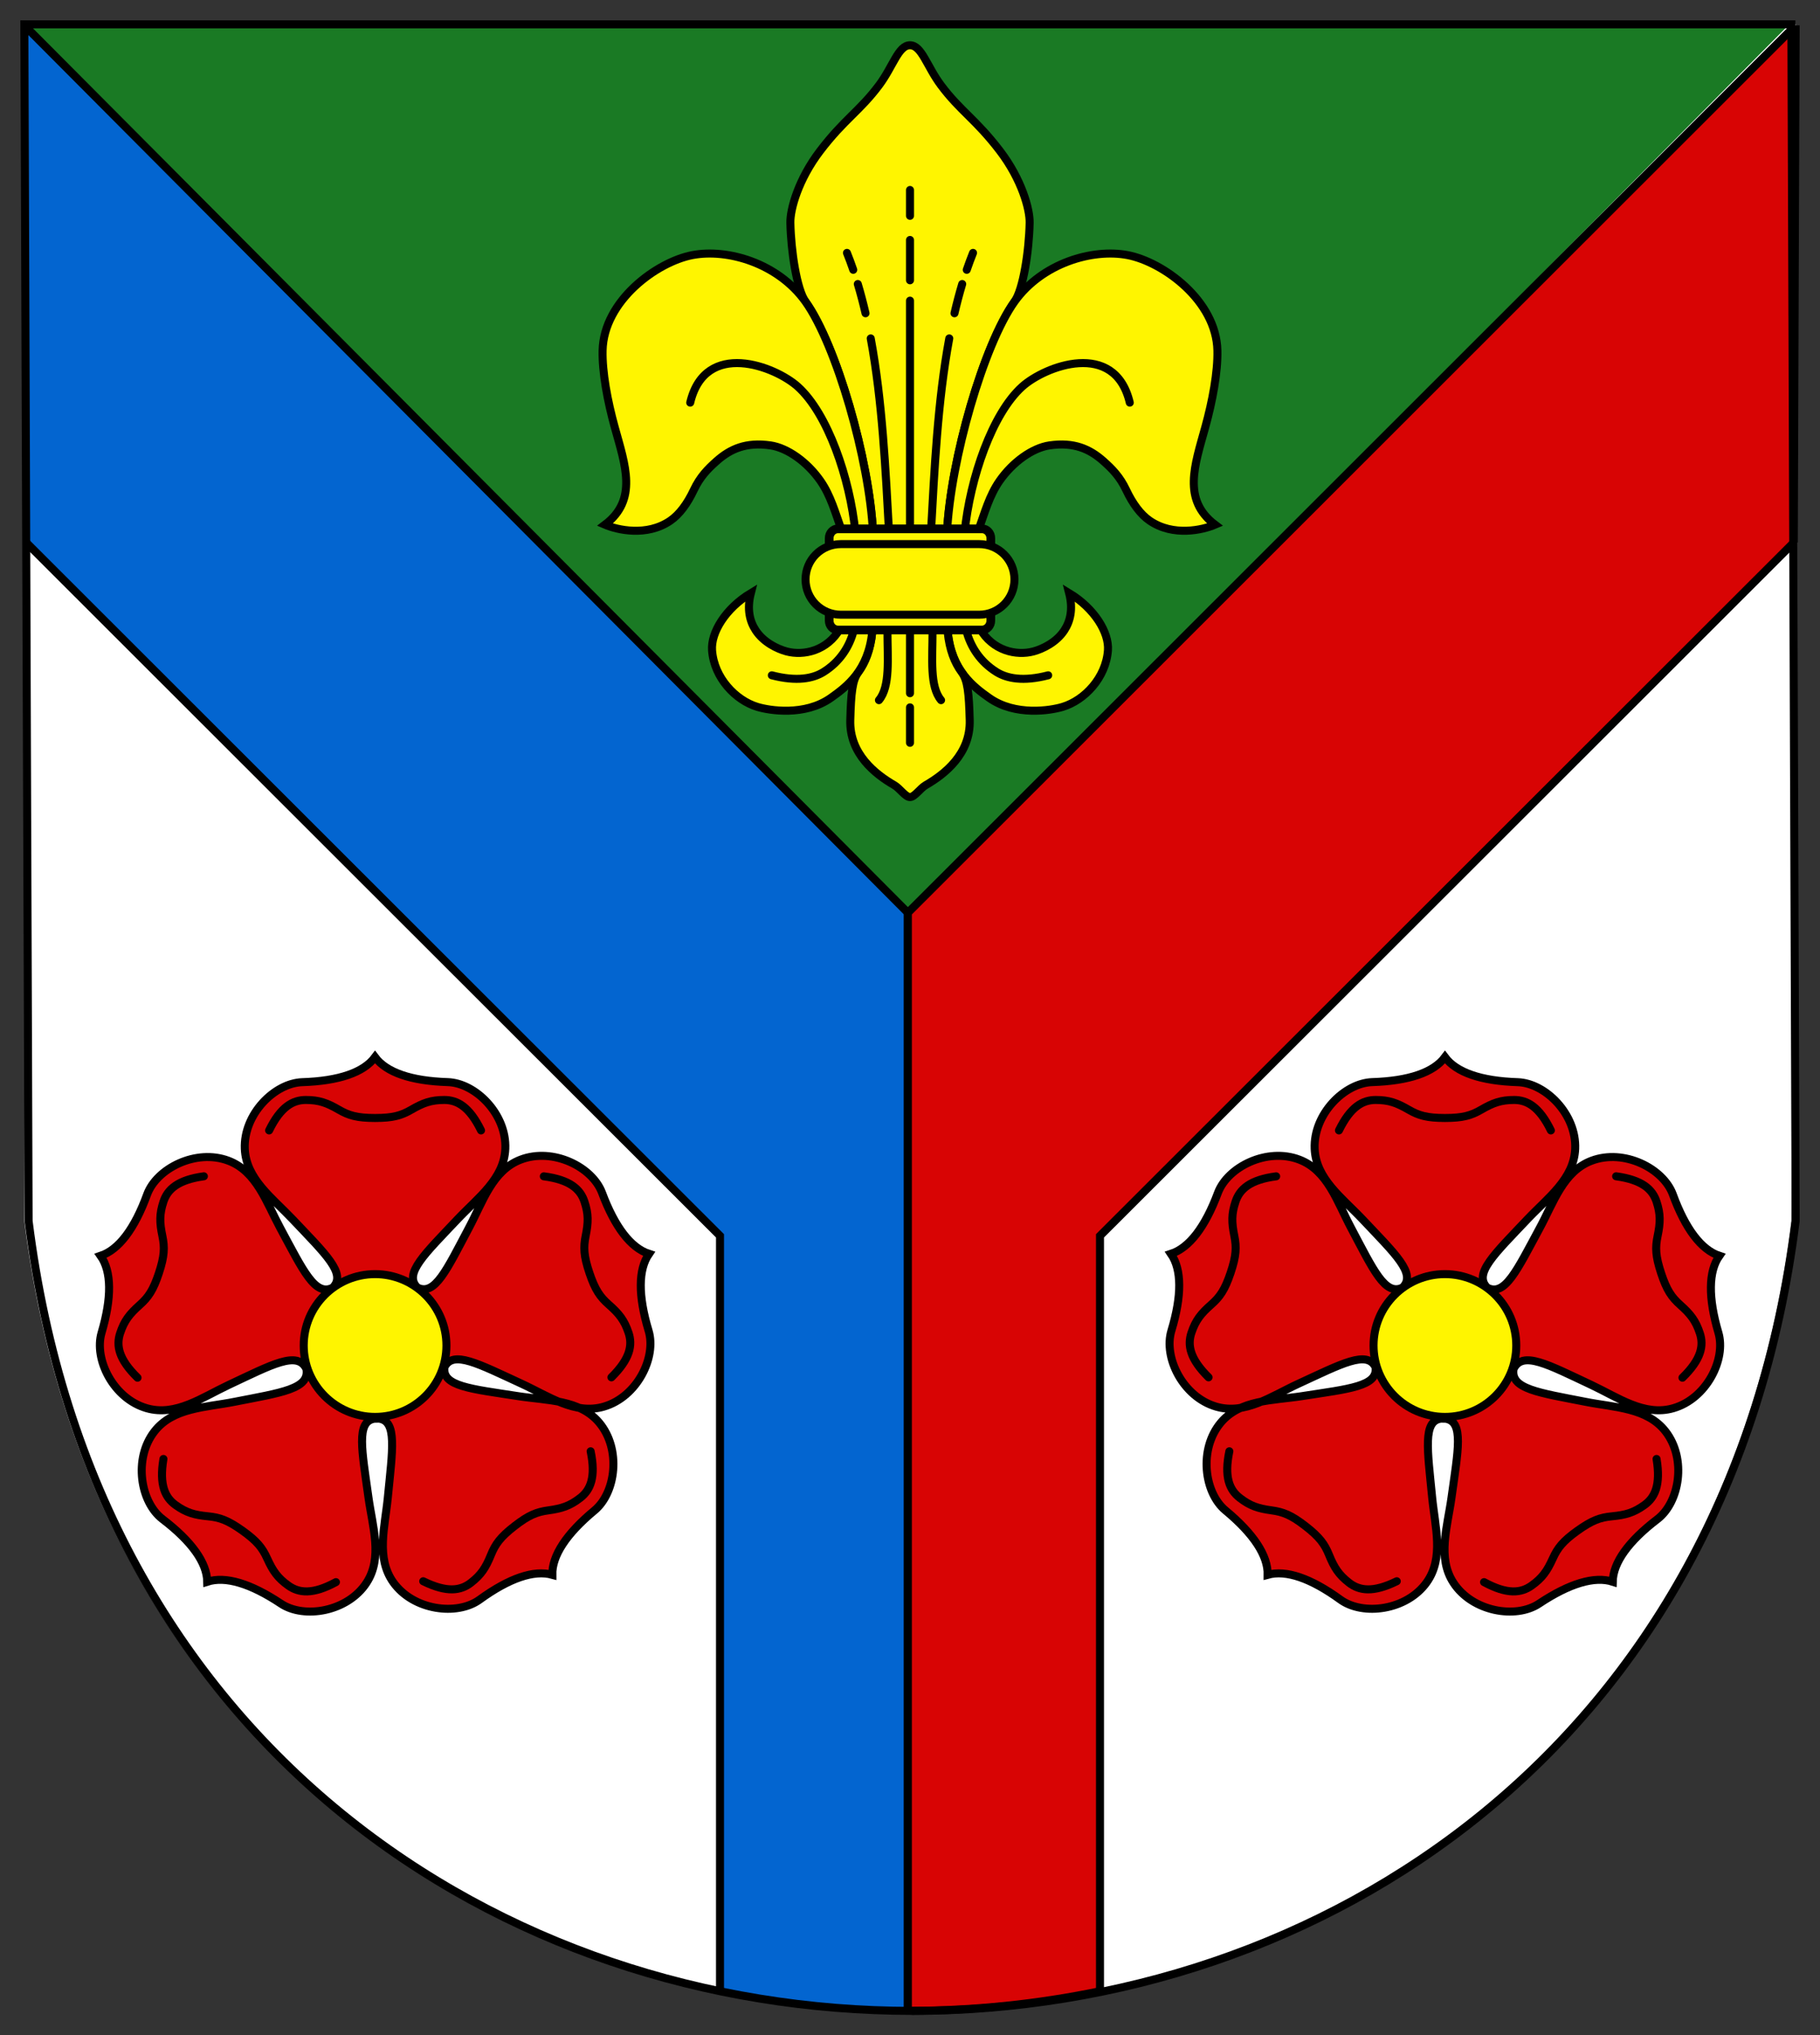
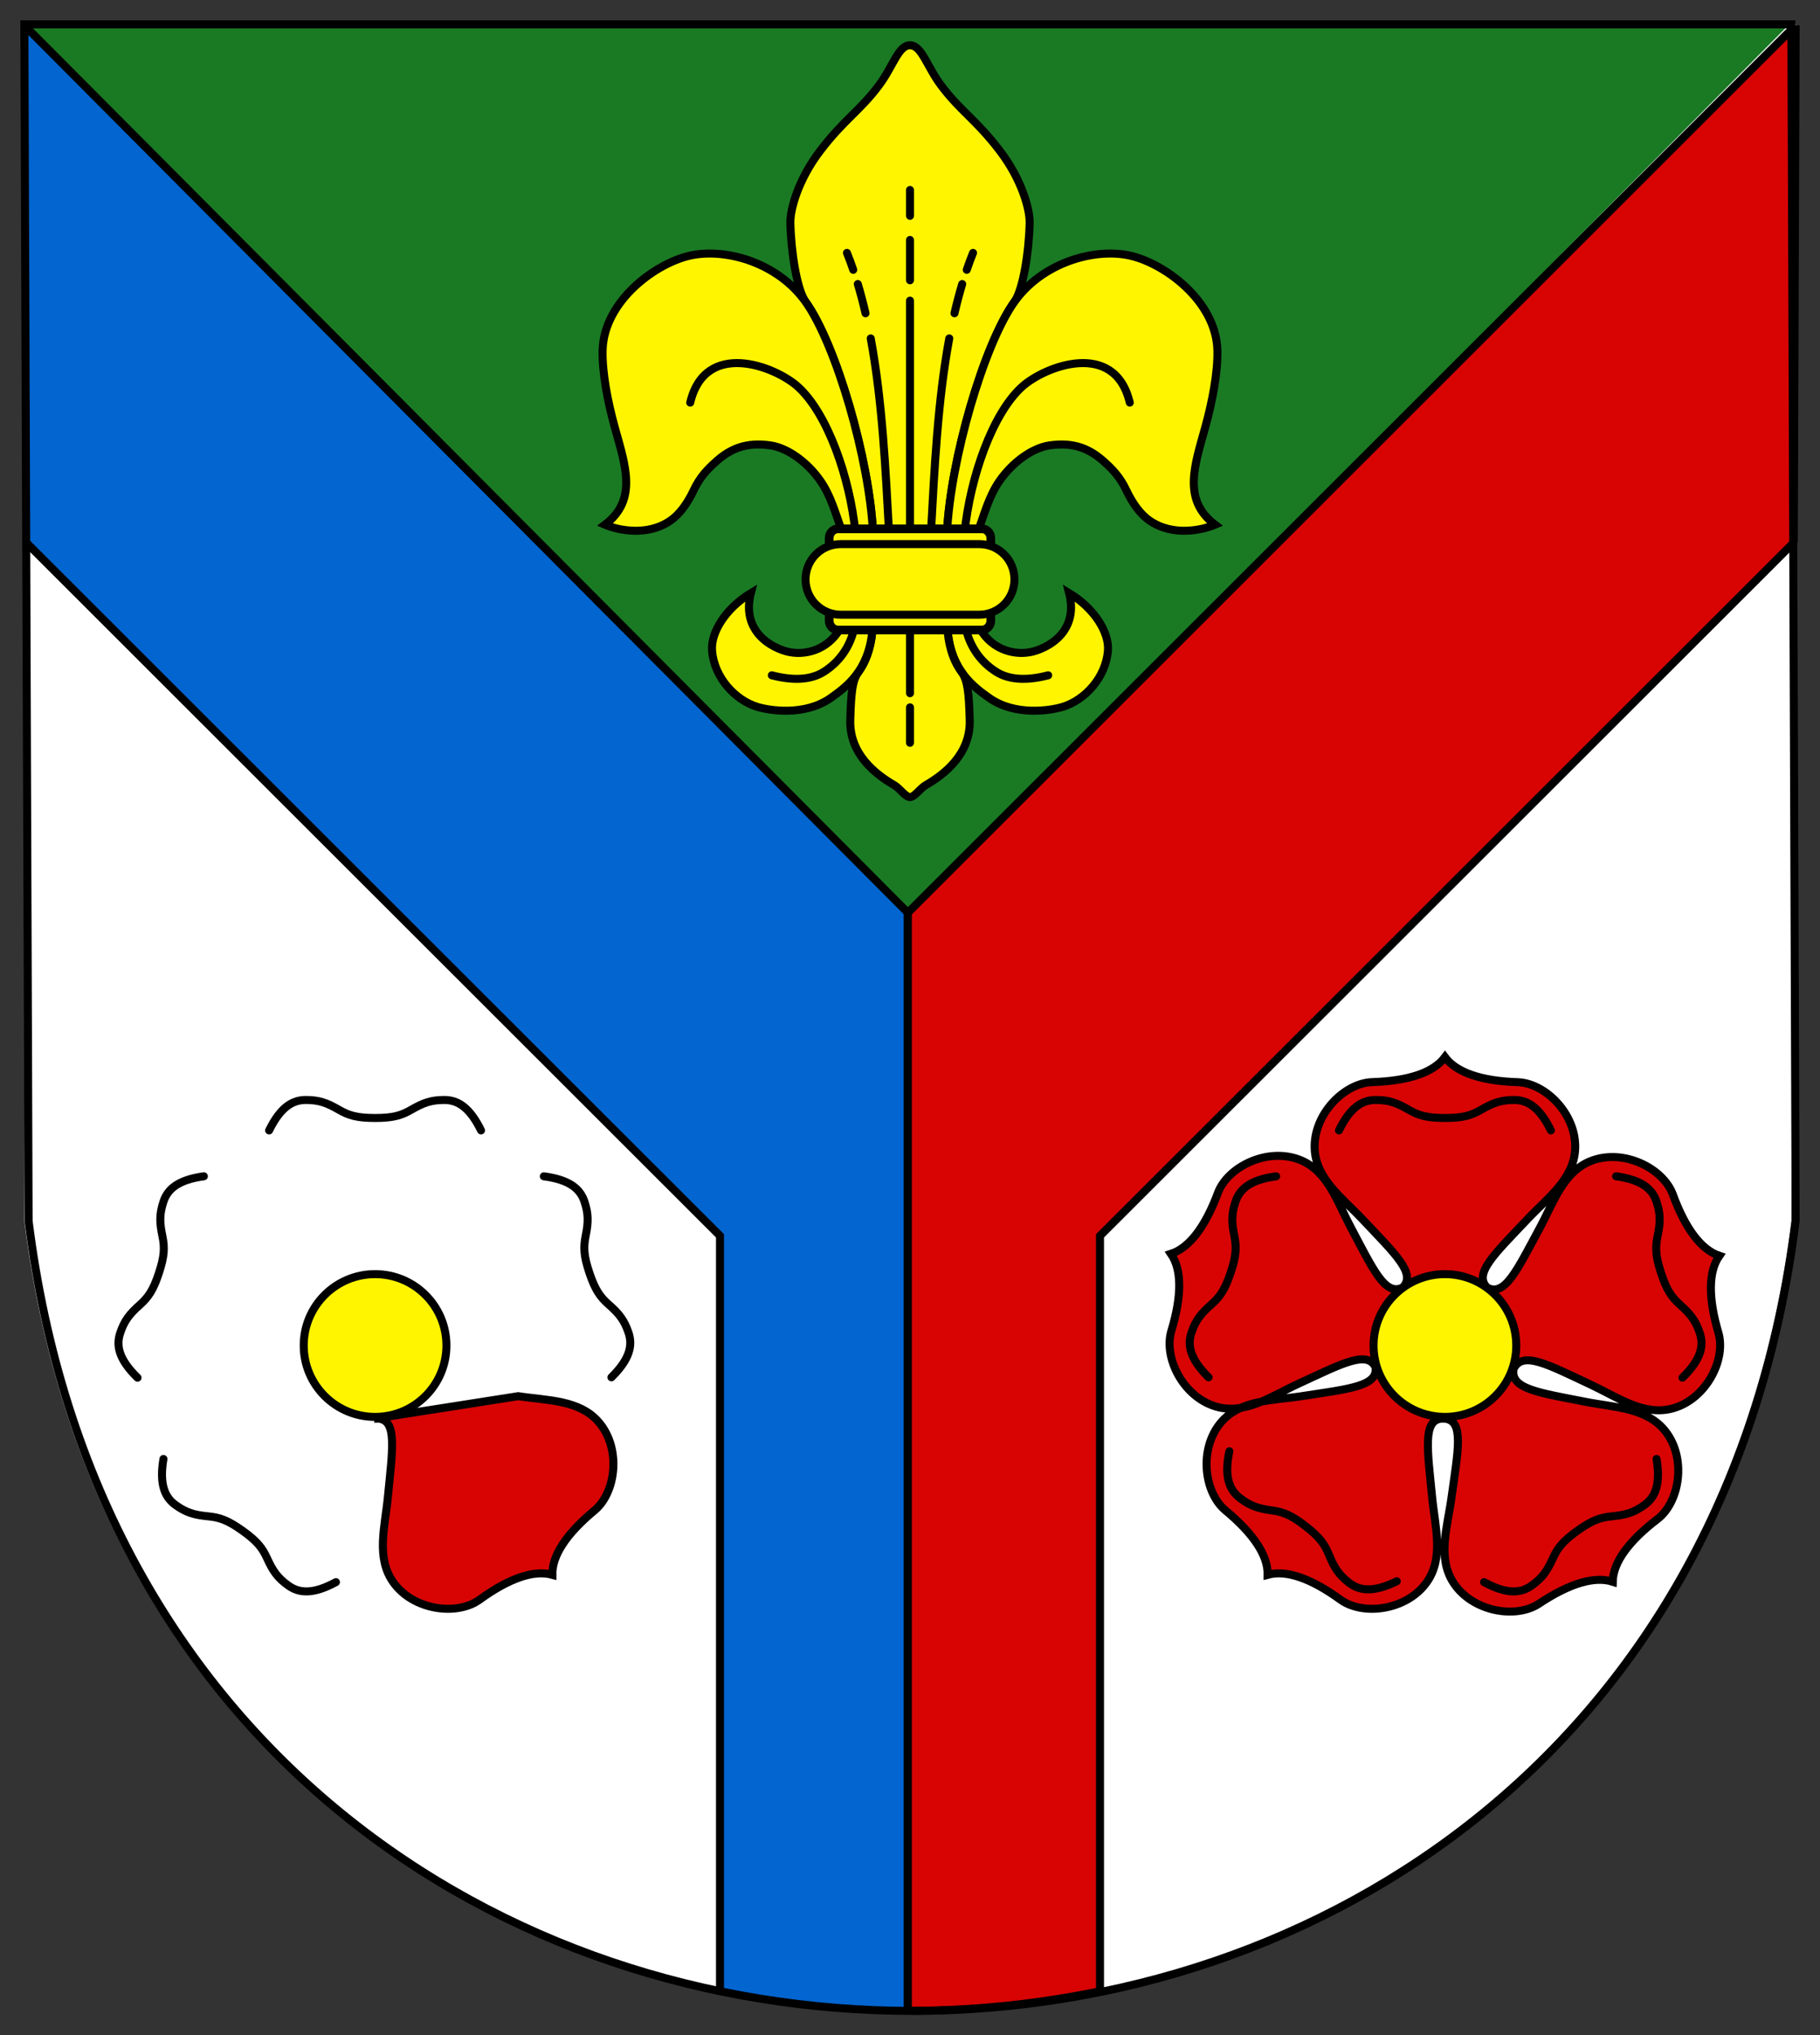
<svg xmlns="http://www.w3.org/2000/svg" xmlns:ns1="http://www.inkscape.org/namespaces/inkscape" xmlns:ns2="http://sodipodi.sourceforge.net/DTD/sodipodi-0.dtd" id="svg3387" version="1.1" ns1:version="0.91 r" width="447.333" height="500" viewBox="0 0 447.333 500" ns2:docname="Stožec CoA.svg">
  <rect x="0" y="0" width="447.333" height="500" fill="#333333" stroke="none" />
  <defs id="defs3391" />
  <ns2:namedview pagecolor="#ffffff" bordercolor="#666666" borderopacity="1" objecttolerance="10" gridtolerance="10" guidetolerance="10" ns1:pageopacity="0" ns1:pageshadow="2" ns1:window-width="1600" ns1:window-height="839" id="namedview3389" showgrid="false" ns1:zoom="0.75123024" ns1:cx="30.046212" ns1:cy="284.96826" ns1:window-x="0" ns1:window-y="0" ns1:window-maximized="1" ns1:current-layer="svg3387" fit-margin-top="5" fit-margin-left="5" fit-margin-right="5" fit-margin-bottom="5" />
  <path ns2:nodetypes="ccccc" id="path5264" d="M 7.031,5.984 5.984,299.961 c 32.343,258.74 401.971,258.74 434.314,0 l 1.047,-293.977 z" style="fill:#ffffff;fill-opacity:1;stroke:none;stroke-width:2.5;stroke-miterlimit:4;stroke-dasharray:none" ns1:connector-curvature="0" />
  <path ns2:nodetypes="cccc" id="path5240" d="M 439.777,5.984 223.144,224.238 5.987,5.984 Z" style="fill:#1a7a24;fill-opacity:1;stroke:none;stroke-width:2.5;stroke-miterlimit:4;stroke-dasharray:none;stroke-opacity:1" ns1:connector-curvature="0" />
  <g id="g5278" transform="matrix(-0.787,0,0,0.787,445.566,4.219)">
    <path style="fill:#fff500;fill-opacity:1;fill-rule:evenodd;stroke:#000000;stroke-width:2.5;stroke-linecap:butt;stroke-linejoin:miter;stroke-miterlimit:4;stroke-dasharray:none;stroke-opacity:1" d="m 260.142,190.841 c -4.006,6.981 -11.424,8.568 -16.749,7.144 -2.914,-0.779 -7.166,-2.852 -9.596,-6.525 -1.883,-2.846 -2.834,-6.623 -1.541,-11.679 -7.863,4.744 -12.529,12.277 -12.116,17.884 0.631,8.565 7.33,15.56 14.123,17.629 3.756,1.144 14.781,2.967 22.951,-2.785 4.994,-3.515 11.706,-8.6 12.929,-20.492" id="path5280" ns1:connector-curvature="0" ns2:nodetypes="csscsssc" />
    <path style="fill:none;fill-rule:evenodd;stroke:#000000;stroke-width:2.5;stroke-linecap:round;stroke-linejoin:miter;stroke-miterlimit:4;stroke-dasharray:none;stroke-opacity:1" d="m 264.378,191.43 c -1.325,5.172 -4.386,9.822 -9.4,12.963 -3.261,2.042 -8.366,3.097 -16.18,1.05" id="path5282" ns1:connector-curvature="0" ns2:nodetypes="csc" />
  </g>
  <path style="opacity:1;fill:#fff500;fill-opacity:1;fill-rule:evenodd;stroke:#000000;stroke-width:1.968;stroke-linecap:butt;stroke-linejoin:miter;stroke-miterlimit:4;stroke-dasharray:none;stroke-opacity:1" d="m 232.937,155.356 c 0.436,4.246 1.679,7.449 3.447,9.815 1.469,1.965 1.771,5.084 1.96,11.738 0.236,8.333 -6.194,13.316 -10.817,15.985 -1.35,0.779 -2.75,2.943 -3.861,2.916 -1.11,0.027 -2.511,-2.137 -3.861,-2.916 -4.623,-2.669 -11.053,-7.652 -10.817,-15.985 0.188,-6.654 0.491,-9.773 1.96,-11.738 1.769,-2.366 3.011,-5.569 3.447,-9.815" id="path5300" ns1:connector-curvature="0" ns2:nodetypes="cssscsssc" />
  <path style="fill:#fff500;fill-opacity:1;fill-rule:evenodd;stroke:#000000;stroke-width:1.968;stroke-linecap:butt;stroke-linejoin:miter;stroke-miterlimit:4;stroke-dasharray:none;stroke-opacity:1" d="m 232.743,130.885 c 0.856,-17.827 9.025,-46.227 16.621,-56.809 2.121,-2.954 3.569,-12.414 3.708,-19.356 0.066,-3.291 -1.939,-10.62 -7.302,-17.643 -5.95,-7.792 -9.741,-9.787 -14.493,-16.139 -3.471,-4.638 -4.74,-9.818 -7.609,-9.818 -2.87,0 -4.14,5.18 -7.61,9.818 -4.753,6.352 -8.544,8.347 -14.493,16.139 -5.363,7.024 -7.368,14.353 -7.302,17.643 0.139,6.942 1.587,16.402 3.708,19.356 7.596,10.582 15.765,38.982 16.621,56.809" id="path5292" ns1:connector-curvature="0" ns2:nodetypes="csssscssssc" />
  <path ns2:nodetypes="cccccc" ns1:connector-curvature="0" id="path5290" d="m 228.814,130.885 c 0.849,-15.386 1.638,-32.3 4.504,-47.748 m 1.281,-6.175 c 0.566,-2.448 1.195,-4.847 1.896,-7.183 m 1.121,-3.494 c 0.484,-1.414 0.998,-2.801 1.544,-4.158" style="fill:none;fill-rule:evenodd;stroke:#000000;stroke-width:1.968;stroke-linecap:round;stroke-linejoin:miter;stroke-miterlimit:4;stroke-dasharray:none;stroke-opacity:1" />
  <path style="fill:none;fill-rule:evenodd;stroke:#000000;stroke-width:1.968;stroke-linecap:round;stroke-linejoin:miter;stroke-miterlimit:4;stroke-dasharray:none;stroke-opacity:1" d="m 223.667,182.49 0,-8.713 m 0,-3.471 0,-96.446 m 0,-5.001 0,-9.909 m 0,-5.927 0,-6.351" id="path5302" ns1:connector-curvature="0" ns2:nodetypes="cccccccc" />
  <g id="g5274" transform="matrix(0.787,0,0,0.787,1.767,4.219)">
    <path ns2:nodetypes="csscsssc" ns1:connector-curvature="0" id="path5260" d="m 260.142,190.841 c -4.006,6.981 -11.424,8.568 -16.749,7.144 -2.914,-0.779 -7.166,-2.852 -9.596,-6.525 -1.883,-2.846 -2.834,-6.623 -1.541,-11.679 -7.863,4.744 -12.529,12.277 -12.116,17.884 0.631,8.565 7.33,15.56 14.123,17.629 3.756,1.144 14.781,2.967 22.951,-2.785 4.994,-3.515 11.706,-8.6 12.929,-20.492" style="fill:#fff500;fill-opacity:1;fill-rule:evenodd;stroke:#000000;stroke-width:2.5;stroke-linecap:butt;stroke-linejoin:miter;stroke-miterlimit:4;stroke-dasharray:none;stroke-opacity:1" />
    <path ns2:nodetypes="csc" ns1:connector-curvature="0" id="path5258" d="m 264.378,191.43 c -1.325,5.172 -4.386,9.822 -9.4,12.963 -3.261,2.042 -8.366,3.097 -16.18,1.05" style="fill:none;fill-rule:evenodd;stroke:#000000;stroke-width:2.5;stroke-linecap:round;stroke-linejoin:miter;stroke-miterlimit:4;stroke-dasharray:none;stroke-opacity:1" />
  </g>
  <path style="fill:#0365d0;fill-opacity:1;stroke:none;stroke-width:2.5;stroke-miterlimit:4;stroke-dasharray:none;stroke-opacity:1" d="M 5.988,6.23 6.44,133.275 176.966,303.605 l 0,185.578 c 15.216,3.156 30.75,4.762 46.291,4.824 l 0.935,-0.168 0,-269.601 L 5.988,6.23 Z" id="path5224" ns1:connector-curvature="0" />
  <g id="g5175" transform="matrix(0.787,0,0,0.787,1.767,4.219)">
    <g id="g5158">
      <g id="g5116" transform="matrix(0.79,0.613,0.613,-0.79,-160.084,467.47)">
        <path style="opacity:1;fill:#d80404;fill-opacity:1;fill-rule:evenodd;stroke:#000000;stroke-width:2.5;stroke-linecap:butt;stroke-linejoin:miter;stroke-miterlimit:4;stroke-dasharray:none;stroke-opacity:1" d="m 423.236,375.248 c -6.296,-6.661 -14.517,-12.59 -14.906,-21.969 -0.448,-10.82 9.293,-20.535 17.962,-20.814 11.416,-0.368 19.154,-3.012 22.722,-7.805 3.568,4.794 11.306,7.438 22.722,7.805 8.669,0.279 18.41,9.995 17.962,20.814 -0.389,9.379 -8.609,15.308 -14.906,21.969 -10.285,10.881 -16.972,17.036 -12.882,21.127 l 1.186,0.883 c 5.092,2.744 9.069,-5.428 16.539,-18.405 4.573,-7.944 7.893,-17.521 16.766,-20.585 10.235,-3.535 22.339,3.007 25.095,11.23 3.629,10.83 8.384,17.483 14,19.525 -3.568,4.794 -3.879,12.965 -0.954,24.007 2.221,8.384 -4.289,20.504 -14.782,23.181 -9.096,2.32 -17.135,-3.852 -25.324,-7.972 -13.376,-6.729 -21.192,-11.367 -24.146,-5.686 -1.32,6.265 7.665,7.638 22.273,10.921 8.943,2.01 19.074,2.338 24.633,9.901 6.414,8.725 3.758,22.225 -3.277,27.297 -9.265,6.68 -14.208,13.194 -14.491,19.163 -5.637,-1.984 -13.532,0.143 -23.208,6.213 -7.347,4.609 -20.854,1.989 -26.523,-7.237 -4.915,-7.998 -1.406,-17.507 0.097,-26.549 2.456,-14.77 4.566,-23.61 -1.538,-24.734 -6.165,0.712 -4.652,9.673 -3.19,24.575 0.895,9.122 3.759,18.845 -1.681,26.496 -6.275,8.825 -19.927,10.535 -26.949,5.444 -9.248,-6.705 -16.983,-9.356 -22.74,-7.753 0.117,-5.975 -4.378,-12.805 -13.175,-20.091 -6.68,-5.532 -8.426,-19.179 -1.442,-27.455 6.054,-7.174 16.184,-6.823 25.241,-8.23 14.796,-2.298 23.852,-3.065 23.024,-9.144 -2.623,-5.546 -10.631,-1.249 -24.285,4.897 -8.358,3.762 -16.656,9.583 -25.644,6.873 -10.368,-3.126 -16.35,-15.516 -13.769,-23.797 3.399,-10.905 3.439,-19.082 0.082,-24.025 5.699,-1.798 10.735,-8.24 14.828,-18.904 3.108,-8.097 15.482,-14.112 25.555,-10.138 8.733,3.444 11.636,13.155 15.863,21.289 6.904,13.286 10.525,21.622 15.936,18.954 4.296,-4.236 -2.391,-10.391 -12.676,-21.273 z" id="path5118" ns1:connector-curvature="0" ns2:nodetypes="ssscsssccssscssscssscssscssscssscssscssscs" />
        <path ns2:nodetypes="csscssc" ns1:connector-curvature="0" id="path5120" d="m 482.106,347.798 c -3.625,-7.435 -7.447,-9.506 -11.469,-9.506 -4.132,0 -6.579,0.893 -10.31,3.047 -3.139,1.812 -5.704,2.576 -11.313,2.576 -5.61,-1e-4 -8.174,-0.764 -11.313,-2.576 -3.731,-2.154 -6.178,-3.047 -10.31,-3.047 -4.022,0 -7.844,2.07 -11.469,9.506" style="fill:none;fill-rule:evenodd;stroke:#000000;stroke-width:2.5;stroke-linecap:round;stroke-linejoin:miter;stroke-miterlimit:4;stroke-dasharray:none;stroke-opacity:1" />
      </g>
      <g id="g5088" transform="matrix(-1,0,0,1,898.028,-0.285)">
        <path ns2:nodetypes="csscssc" ns1:connector-curvature="0" id="path5092" d="m 482.106,347.798 c -3.625,-7.435 -7.447,-9.506 -11.469,-9.506 -4.132,0 -6.579,0.893 -10.31,3.047 -3.139,1.812 -5.704,2.576 -11.313,2.576 -5.61,-1e-4 -8.174,-0.764 -11.313,-2.576 -3.731,-2.154 -6.178,-3.047 -10.31,-3.047 -4.022,0 -7.844,2.07 -11.469,9.506" style="fill:none;fill-rule:evenodd;stroke:#000000;stroke-width:2.5;stroke-linecap:round;stroke-linejoin:miter;stroke-miterlimit:4;stroke-dasharray:none;stroke-opacity:1" />
      </g>
      <g transform="matrix(-0.319,0.948,0.948,0.319,199.281,-143.397)" id="g5102">
        <path style="fill:none;fill-rule:evenodd;stroke:#000000;stroke-width:2.5;stroke-linecap:round;stroke-linejoin:miter;stroke-miterlimit:4;stroke-dasharray:none;stroke-opacity:1" d="m 482.106,347.798 c -3.625,-7.435 -7.447,-9.506 -11.469,-9.506 -4.132,0 -6.579,0.893 -10.31,3.047 -3.139,1.812 -5.704,2.576 -11.313,2.576 -5.61,-1e-4 -8.174,-0.764 -11.313,-2.576 -3.731,-2.154 -6.178,-3.047 -10.31,-3.047 -4.022,0 -7.844,2.07 -11.469,9.506" id="path5106" ns1:connector-curvature="0" ns2:nodetypes="csscssc" />
      </g>
      <g transform="matrix(-0.313,-0.95,-0.95,0.313,983.791,710.972)" id="g5130">
        <path style="fill:none;fill-rule:evenodd;stroke:#000000;stroke-width:2.5;stroke-linecap:round;stroke-linejoin:miter;stroke-miterlimit:4;stroke-dasharray:none;stroke-opacity:1" d="m 482.106,347.798 c -3.625,-7.435 -7.447,-9.506 -11.469,-9.506 -4.132,0 -6.579,0.893 -10.31,3.047 -3.139,1.812 -5.704,2.576 -11.313,2.576 -5.61,-1e-4 -8.174,-0.764 -11.313,-2.576 -3.731,-2.154 -6.178,-3.047 -10.31,-3.047 -4.022,0 -7.844,2.07 -11.469,9.506" id="path5134" ns1:connector-curvature="0" ns2:nodetypes="csscssc" />
      </g>
      <g transform="matrix(0.814,-0.581,-0.581,-0.814,324.748,1013.277)" id="g5144">
        <path style="fill:none;fill-rule:evenodd;stroke:#000000;stroke-width:2.5;stroke-linecap:round;stroke-linejoin:miter;stroke-miterlimit:4;stroke-dasharray:none;stroke-opacity:1" d="m 482.106,347.798 c -3.625,-7.435 -7.447,-9.506 -11.469,-9.506 -4.132,0 -6.579,0.893 -10.31,3.047 -3.139,1.812 -5.704,2.576 -11.313,2.576 -5.61,-1e-4 -8.174,-0.764 -11.313,-2.576 -3.731,-2.154 -6.178,-3.047 -10.31,-3.047 -4.022,0 -7.844,2.07 -11.469,9.506" id="path5148" ns1:connector-curvature="0" ns2:nodetypes="csscssc" />
      </g>
    </g>
    <circle transform="scale(1,-1)" style="opacity:1;fill:#fff500;fill-opacity:1;stroke:#000000;stroke-width:2.5;stroke-linecap:butt;stroke-linejoin:round;stroke-miterlimit:4;stroke-dasharray:none;stroke-opacity:1" id="circle5094" cx="449.014" cy="-414.655" r="22.285" />
  </g>
  <g id="g5190" transform="matrix(-0.787,0,0,0.787,445.563,4.219)">
    <g id="g5192">
      <g transform="matrix(0.79,0.613,0.613,-0.79,-160.084,467.47)" id="g5194">
-         <path ns2:nodetypes="ssscsssccssscssscssscssscssscssscssscssscs" ns1:connector-curvature="0" id="path5196" d="m 423.236,375.248 c -6.296,-6.661 -14.517,-12.59 -14.906,-21.969 -0.448,-10.82 9.293,-20.535 17.962,-20.814 11.416,-0.368 19.154,-3.012 22.722,-7.805 3.568,4.794 11.306,7.438 22.722,7.805 8.669,0.279 18.41,9.995 17.962,20.814 -0.389,9.379 -8.609,15.308 -14.906,21.969 -10.285,10.881 -16.972,17.036 -12.882,21.127 l 1.186,0.883 c 5.092,2.744 9.069,-5.428 16.539,-18.405 4.573,-7.944 7.893,-17.521 16.766,-20.585 10.235,-3.535 22.339,3.007 25.095,11.23 3.629,10.83 8.384,17.483 14,19.525 -3.568,4.794 -3.879,12.965 -0.954,24.007 2.221,8.384 -4.289,20.504 -14.782,23.181 -9.096,2.32 -17.135,-3.852 -25.324,-7.972 -13.376,-6.729 -21.192,-11.367 -24.146,-5.686 -1.32,6.265 7.665,7.638 22.273,10.921 8.943,2.01 19.074,2.338 24.633,9.901 6.414,8.725 3.758,22.225 -3.277,27.297 -9.265,6.68 -14.208,13.194 -14.491,19.163 -5.637,-1.984 -13.532,0.143 -23.208,6.213 -7.347,4.609 -20.854,1.989 -26.523,-7.237 -4.915,-7.998 -1.406,-17.507 0.097,-26.549 2.456,-14.77 4.566,-23.61 -1.538,-24.734 -6.165,0.712 -4.652,9.673 -3.19,24.575 0.895,9.122 3.759,18.845 -1.681,26.496 -6.275,8.825 -19.927,10.535 -26.949,5.444 -9.248,-6.705 -16.983,-9.356 -22.74,-7.753 0.117,-5.975 -4.378,-12.805 -13.175,-20.091 -6.68,-5.532 -8.426,-19.179 -1.442,-27.455 6.054,-7.174 16.184,-6.823 25.241,-8.23 14.796,-2.298 23.852,-3.065 23.024,-9.144 -2.623,-5.546 -10.631,-1.249 -24.285,4.897 -8.358,3.762 -16.656,9.583 -25.644,6.873 -10.368,-3.126 -16.35,-15.516 -13.769,-23.797 3.399,-10.905 3.439,-19.082 0.082,-24.025 5.699,-1.798 10.735,-8.24 14.828,-18.904 3.108,-8.097 15.482,-14.112 25.555,-10.138 8.733,3.444 11.636,13.155 15.863,21.289 6.904,13.286 10.525,21.622 15.936,18.954 4.296,-4.236 -2.391,-10.391 -12.676,-21.273 z" style="opacity:1;fill:#d80404;fill-opacity:1;fill-rule:evenodd;stroke:#000000;stroke-width:2.5;stroke-linecap:butt;stroke-linejoin:miter;stroke-miterlimit:4;stroke-dasharray:none;stroke-opacity:1" />
-         <path style="fill:none;fill-rule:evenodd;stroke:#000000;stroke-width:2.5;stroke-linecap:round;stroke-linejoin:miter;stroke-miterlimit:4;stroke-dasharray:none;stroke-opacity:1" d="m 482.106,347.798 c -3.625,-7.435 -7.447,-9.506 -11.469,-9.506 -4.132,0 -6.579,0.893 -10.31,3.047 -3.139,1.812 -5.704,2.576 -11.313,2.576 -5.61,-1e-4 -8.174,-0.764 -11.313,-2.576 -3.731,-2.154 -6.178,-3.047 -10.31,-3.047 -4.022,0 -7.844,2.07 -11.469,9.506" id="path5198" ns1:connector-curvature="0" ns2:nodetypes="csscssc" />
+         <path ns2:nodetypes="ssscsssccssscssscssscssscssscssscssscssscs" ns1:connector-curvature="0" id="path5196" d="m 423.236,375.248 c -6.296,-6.661 -14.517,-12.59 -14.906,-21.969 -0.448,-10.82 9.293,-20.535 17.962,-20.814 11.416,-0.368 19.154,-3.012 22.722,-7.805 3.568,4.794 11.306,7.438 22.722,7.805 8.669,0.279 18.41,9.995 17.962,20.814 -0.389,9.379 -8.609,15.308 -14.906,21.969 -10.285,10.881 -16.972,17.036 -12.882,21.127 l 1.186,0.883 z" style="opacity:1;fill:#d80404;fill-opacity:1;fill-rule:evenodd;stroke:#000000;stroke-width:2.5;stroke-linecap:butt;stroke-linejoin:miter;stroke-miterlimit:4;stroke-dasharray:none;stroke-opacity:1" />
      </g>
      <g transform="matrix(-1,0,0,1,898.028,-0.285)" id="g5200">
        <path style="fill:none;fill-rule:evenodd;stroke:#000000;stroke-width:2.5;stroke-linecap:round;stroke-linejoin:miter;stroke-miterlimit:4;stroke-dasharray:none;stroke-opacity:1" d="m 482.106,347.798 c -3.625,-7.435 -7.447,-9.506 -11.469,-9.506 -4.132,0 -6.579,0.893 -10.31,3.047 -3.139,1.812 -5.704,2.576 -11.313,2.576 -5.61,-1e-4 -8.174,-0.764 -11.313,-2.576 -3.731,-2.154 -6.178,-3.047 -10.31,-3.047 -4.022,0 -7.844,2.07 -11.469,9.506" id="path5202" ns1:connector-curvature="0" ns2:nodetypes="csscssc" />
      </g>
      <g id="g5204" transform="matrix(-0.319,0.948,0.948,0.319,199.281,-143.397)">
        <path ns2:nodetypes="csscssc" ns1:connector-curvature="0" id="path5206" d="m 482.106,347.798 c -3.625,-7.435 -7.447,-9.506 -11.469,-9.506 -4.132,0 -6.579,0.893 -10.31,3.047 -3.139,1.812 -5.704,2.576 -11.313,2.576 -5.61,-1e-4 -8.174,-0.764 -11.313,-2.576 -3.731,-2.154 -6.178,-3.047 -10.31,-3.047 -4.022,0 -7.844,2.07 -11.469,9.506" style="fill:none;fill-rule:evenodd;stroke:#000000;stroke-width:2.5;stroke-linecap:round;stroke-linejoin:miter;stroke-miterlimit:4;stroke-dasharray:none;stroke-opacity:1" />
      </g>
      <g id="g5208" transform="matrix(-0.313,-0.95,-0.95,0.313,983.791,710.972)">
        <path ns2:nodetypes="csscssc" ns1:connector-curvature="0" id="path5210" d="m 482.106,347.798 c -3.625,-7.435 -7.447,-9.506 -11.469,-9.506 -4.132,0 -6.579,0.893 -10.31,3.047 -3.139,1.812 -5.704,2.576 -11.313,2.576 -5.61,-1e-4 -8.174,-0.764 -11.313,-2.576 -3.731,-2.154 -6.178,-3.047 -10.31,-3.047 -4.022,0 -7.844,2.07 -11.469,9.506" style="fill:none;fill-rule:evenodd;stroke:#000000;stroke-width:2.5;stroke-linecap:round;stroke-linejoin:miter;stroke-miterlimit:4;stroke-dasharray:none;stroke-opacity:1" />
      </g>
      <g id="g5212" transform="matrix(0.814,-0.581,-0.581,-0.814,324.748,1013.277)">
        <path ns2:nodetypes="csscssc" ns1:connector-curvature="0" id="path5214" d="m 482.106,347.798 c -3.625,-7.435 -7.447,-9.506 -11.469,-9.506 -4.132,0 -6.579,0.893 -10.31,3.047 -3.139,1.812 -5.704,2.576 -11.313,2.576 -5.61,-1e-4 -8.174,-0.764 -11.313,-2.576 -3.731,-2.154 -6.178,-3.047 -10.31,-3.047 -4.022,0 -7.844,2.07 -11.469,9.506" style="fill:none;fill-rule:evenodd;stroke:#000000;stroke-width:2.5;stroke-linecap:round;stroke-linejoin:miter;stroke-miterlimit:4;stroke-dasharray:none;stroke-opacity:1" />
      </g>
    </g>
    <circle r="22.285" cy="-414.655" cx="449.014" id="circle5216" style="opacity:1;fill:#fff500;fill-opacity:1;stroke:#000000;stroke-width:2.5;stroke-linecap:butt;stroke-linejoin:round;stroke-miterlimit:4;stroke-dasharray:none;stroke-opacity:1" transform="scale(1,-1)" />
  </g>
  <path id="path5232" d="M 6.44,133.275 176.966,303.605 l 0,185.578 m 46.178,4.656 0,-269.601 L 5.988,6.23" style="fill:none;fill-opacity:1;stroke:#000000;stroke-width:1.968;stroke-miterlimit:4;stroke-dasharray:none;stroke-opacity:1" ns1:connector-curvature="0" ns2:nodetypes="cccccc" />
  <path id="path5236" d="M 441.344,6.23 440.892,133.275 m 0,0 -170.526,170.33 0,185.578 c -15.216,3.156 -30.75,4.762 -46.291,4.824 l -0.935,-0.168 0,-269.601 L 441.344,6.23" style="fill:#d80404;fill-opacity:1;stroke:none;stroke-width:2.5;stroke-miterlimit:4;stroke-dasharray:none;stroke-opacity:1" ns1:connector-curvature="0" ns2:nodetypes="ccccccccc" />
  <g id="g5227" style="fill:#e59191;fill-opacity:1" transform="matrix(0.787,0,0,0.787,1.767,4.219)" />
  <path ns2:nodetypes="cccccccccc" ns1:connector-curvature="0" style="fill:none;fill-opacity:1;stroke:#000000;stroke-width:1.968;stroke-miterlimit:4;stroke-dasharray:none;stroke-opacity:1" d="M 441.344,6.23 440.892,133.275 m 0,0 -170.526,170.33 0,185.578 m 0,0 c -15.216,3.156 -30.75,4.762 -46.291,4.824 m -0.931,-0.168 0,-269.601 L 441.344,6.23" id="path5234" />
  <path ns1:connector-curvature="0" style="fill:none;stroke:#000000;stroke-width:1.968;stroke-miterlimit:4;stroke-dasharray:none" d="m 440.301,5.984 1.047,293.977 c -32.343,258.74 -401.971,258.74 -434.314,0 L 5.987,5.984 Z" id="path66" ns2:nodetypes="ccccc" />
  <g id="g5270" transform="matrix(0.787,0,0,0.787,1.767,4.219)">
    <path ns2:nodetypes="cssssscsszsc" ns1:connector-curvature="0" id="path5244" d="m 260.739,160.595 c -2.113,-5.906 -3.555,-11.273 -6.774,-15.875 -4.086,-5.84 -10.244,-10.272 -15.602,-11.048 -7.627,-1.104 -12.542,1.124 -16.774,4.877 -2.829,2.509 -5.207,4.936 -7.155,9.057 -1.99,4.212 -4.463,7.616 -7.352,9.589 -7.368,5.031 -16.534,2.876 -20.388,1.236 10.304,-7.789 6.34,-18.563 3.053,-30.42 -2.276,-8.211 -3.94,-17.214 -3.796,-23.94 0.335,-15.618 17.002,-27.681 28.02,-29.792 11.018,-2.111 26.73,2.531 35.302,14.473 9.651,13.444 20.029,49.526 21.117,72.175" style="fill:#fff500;fill-opacity:1;fill-rule:evenodd;stroke:#000000;stroke-width:2.5;stroke-linecap:butt;stroke-linejoin:miter;stroke-miterlimit:4;stroke-dasharray:none;stroke-opacity:1" />
    <path ns2:nodetypes="csc" ns1:connector-curvature="0" id="path5246" d="m 213.317,120.328 c 4.703,-19.768 26.472,-11.393 33.587,-5.005 9.363,8.408 16.271,28.495 17.996,45.438" style="fill:none;fill-rule:evenodd;stroke:#000000;stroke-width:2.5;stroke-linecap:round;stroke-linejoin:miter;stroke-miterlimit:4;stroke-dasharray:none;stroke-opacity:1" />
  </g>
  <path style="fill:none;fill-rule:evenodd;stroke:#000000;stroke-width:1.968;stroke-linecap:round;stroke-linejoin:miter;stroke-miterlimit:4;stroke-dasharray:none;stroke-opacity:1" d="m 218.519,130.885 c -0.849,-15.386 -1.638,-32.3 -4.504,-47.748 m -1.281,-6.175 c -0.566,-2.448 -1.195,-4.847 -1.896,-7.183 m -1.121,-3.494 c -0.484,-1.414 -0.998,-2.801 -1.544,-4.158" id="path5248" ns1:connector-curvature="0" ns2:nodetypes="cccccc" />
  <g id="g5284" transform="matrix(-0.787,0,0,0.787,445.566,4.219)">
    <path style="fill:#fff500;fill-opacity:1;fill-rule:evenodd;stroke:#000000;stroke-width:2.5;stroke-linecap:butt;stroke-linejoin:miter;stroke-miterlimit:4;stroke-dasharray:none;stroke-opacity:1" d="m 260.739,160.595 c -2.113,-5.906 -3.555,-11.273 -6.774,-15.875 -4.086,-5.84 -10.244,-10.272 -15.602,-11.048 -7.627,-1.104 -12.542,1.124 -16.774,4.877 -2.829,2.509 -5.207,4.936 -7.155,9.057 -1.99,4.212 -4.463,7.616 -7.352,9.589 -7.368,5.031 -16.534,2.876 -20.388,1.236 10.304,-7.789 6.34,-18.563 3.053,-30.42 -2.276,-8.211 -3.94,-17.214 -3.796,-23.94 0.335,-15.618 17.002,-27.681 28.02,-29.792 11.018,-2.111 26.73,2.531 35.302,14.473 9.651,13.444 20.029,49.526 21.117,72.175" id="path5286" ns1:connector-curvature="0" ns2:nodetypes="cssssscsszsc" />
    <path style="fill:none;fill-rule:evenodd;stroke:#000000;stroke-width:2.5;stroke-linecap:round;stroke-linejoin:miter;stroke-miterlimit:4;stroke-dasharray:none;stroke-opacity:1" d="m 213.317,120.328 c 4.703,-19.768 26.472,-11.393 33.587,-5.005 9.363,8.408 16.271,28.495 17.996,45.438" id="path5288" ns1:connector-curvature="0" ns2:nodetypes="csc" />
  </g>
  <path style="opacity:1;fill:#fff500;fill-opacity:1;stroke:#000000;stroke-width:2.139;stroke-linecap:round;stroke-linejoin:round;stroke-miterlimit:4;stroke-dasharray:none;stroke-opacity:1" d="m 205.96,129.922 c -1.194,0 -2.155,1.033 -2.155,2.317 l 0,20.211 c 0,1.284 0.962,2.317 2.155,2.317 l 1.52,0 32.372,0 1.52,0 c 1.194,0 2.155,-1.033 2.155,-2.317 l 0,-20.211 c 0,-1.284 -0.962,-2.317 -2.155,-2.317 l -1.52,0 -32.372,0 -1.52,0 z" id="rect5254" ns1:connector-curvature="0" />
  <path style="opacity:1;fill:#fff500;fill-opacity:1;stroke:#000000;stroke-width:1.968;stroke-linecap:round;stroke-linejoin:round;stroke-miterlimit:4;stroke-dasharray:none;stroke-opacity:1" d="m 206.666,133.672 c -4.805,0 -8.672,3.869 -8.672,8.673 0,4.805 3.867,8.672 8.672,8.672 l 1.52,0 30.96,0 1.52,0 c 4.805,0 8.673,-3.867 8.673,-8.672 0,-4.805 -3.869,-8.673 -8.673,-8.673 l -1.52,0 -30.96,0 -1.52,0 z" id="rect5252" ns1:connector-curvature="0" />
-   <path style="fill:none;fill-rule:evenodd;stroke:#000000;stroke-width:1.968;stroke-linecap:round;stroke-linejoin:miter;stroke-miterlimit:4;stroke-dasharray:none;stroke-opacity:1" d="m 218.126,155.245 c 0,6.464 0.739,13.405 -2.095,16.764" id="path5256" ns1:connector-curvature="0" ns2:nodetypes="cc" />
-   <path ns2:nodetypes="cc" ns1:connector-curvature="0" id="path5298" d="m 229.207,155.245 c 0,6.464 -0.739,13.405 2.095,16.764" style="fill:none;fill-rule:evenodd;stroke:#000000;stroke-width:1.968;stroke-linecap:round;stroke-linejoin:miter;stroke-miterlimit:4;stroke-dasharray:none;stroke-opacity:1" />
</svg>